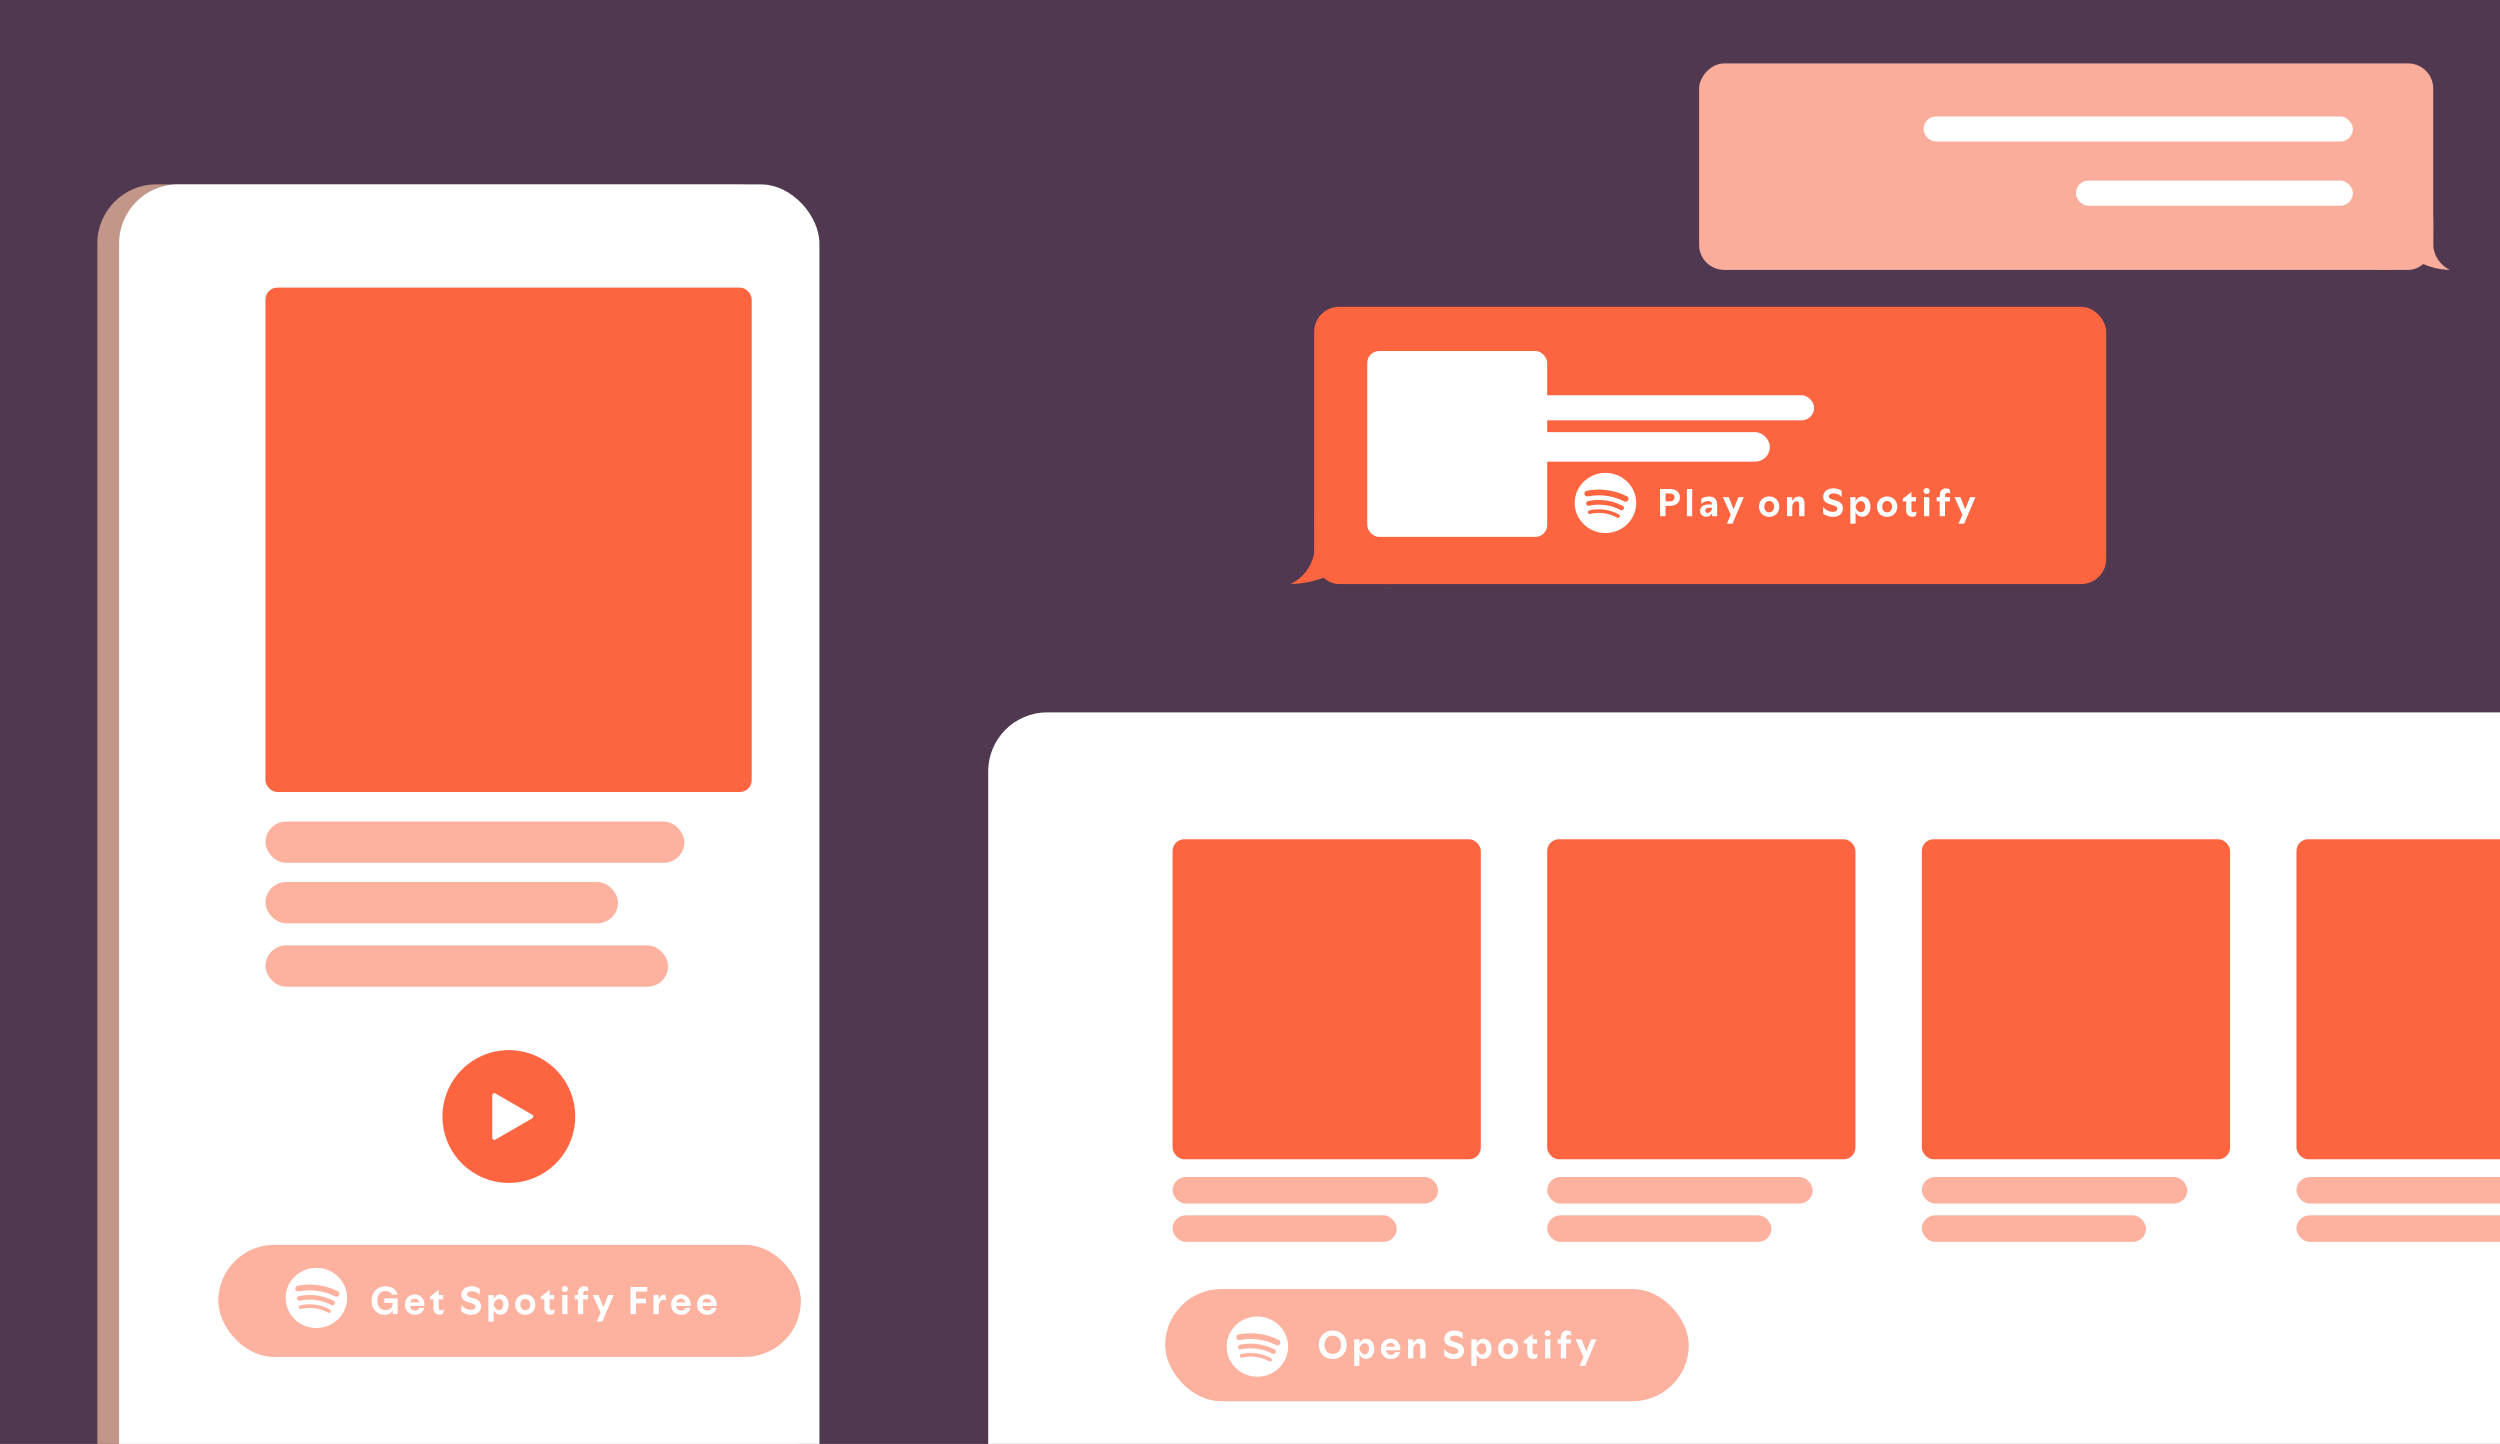
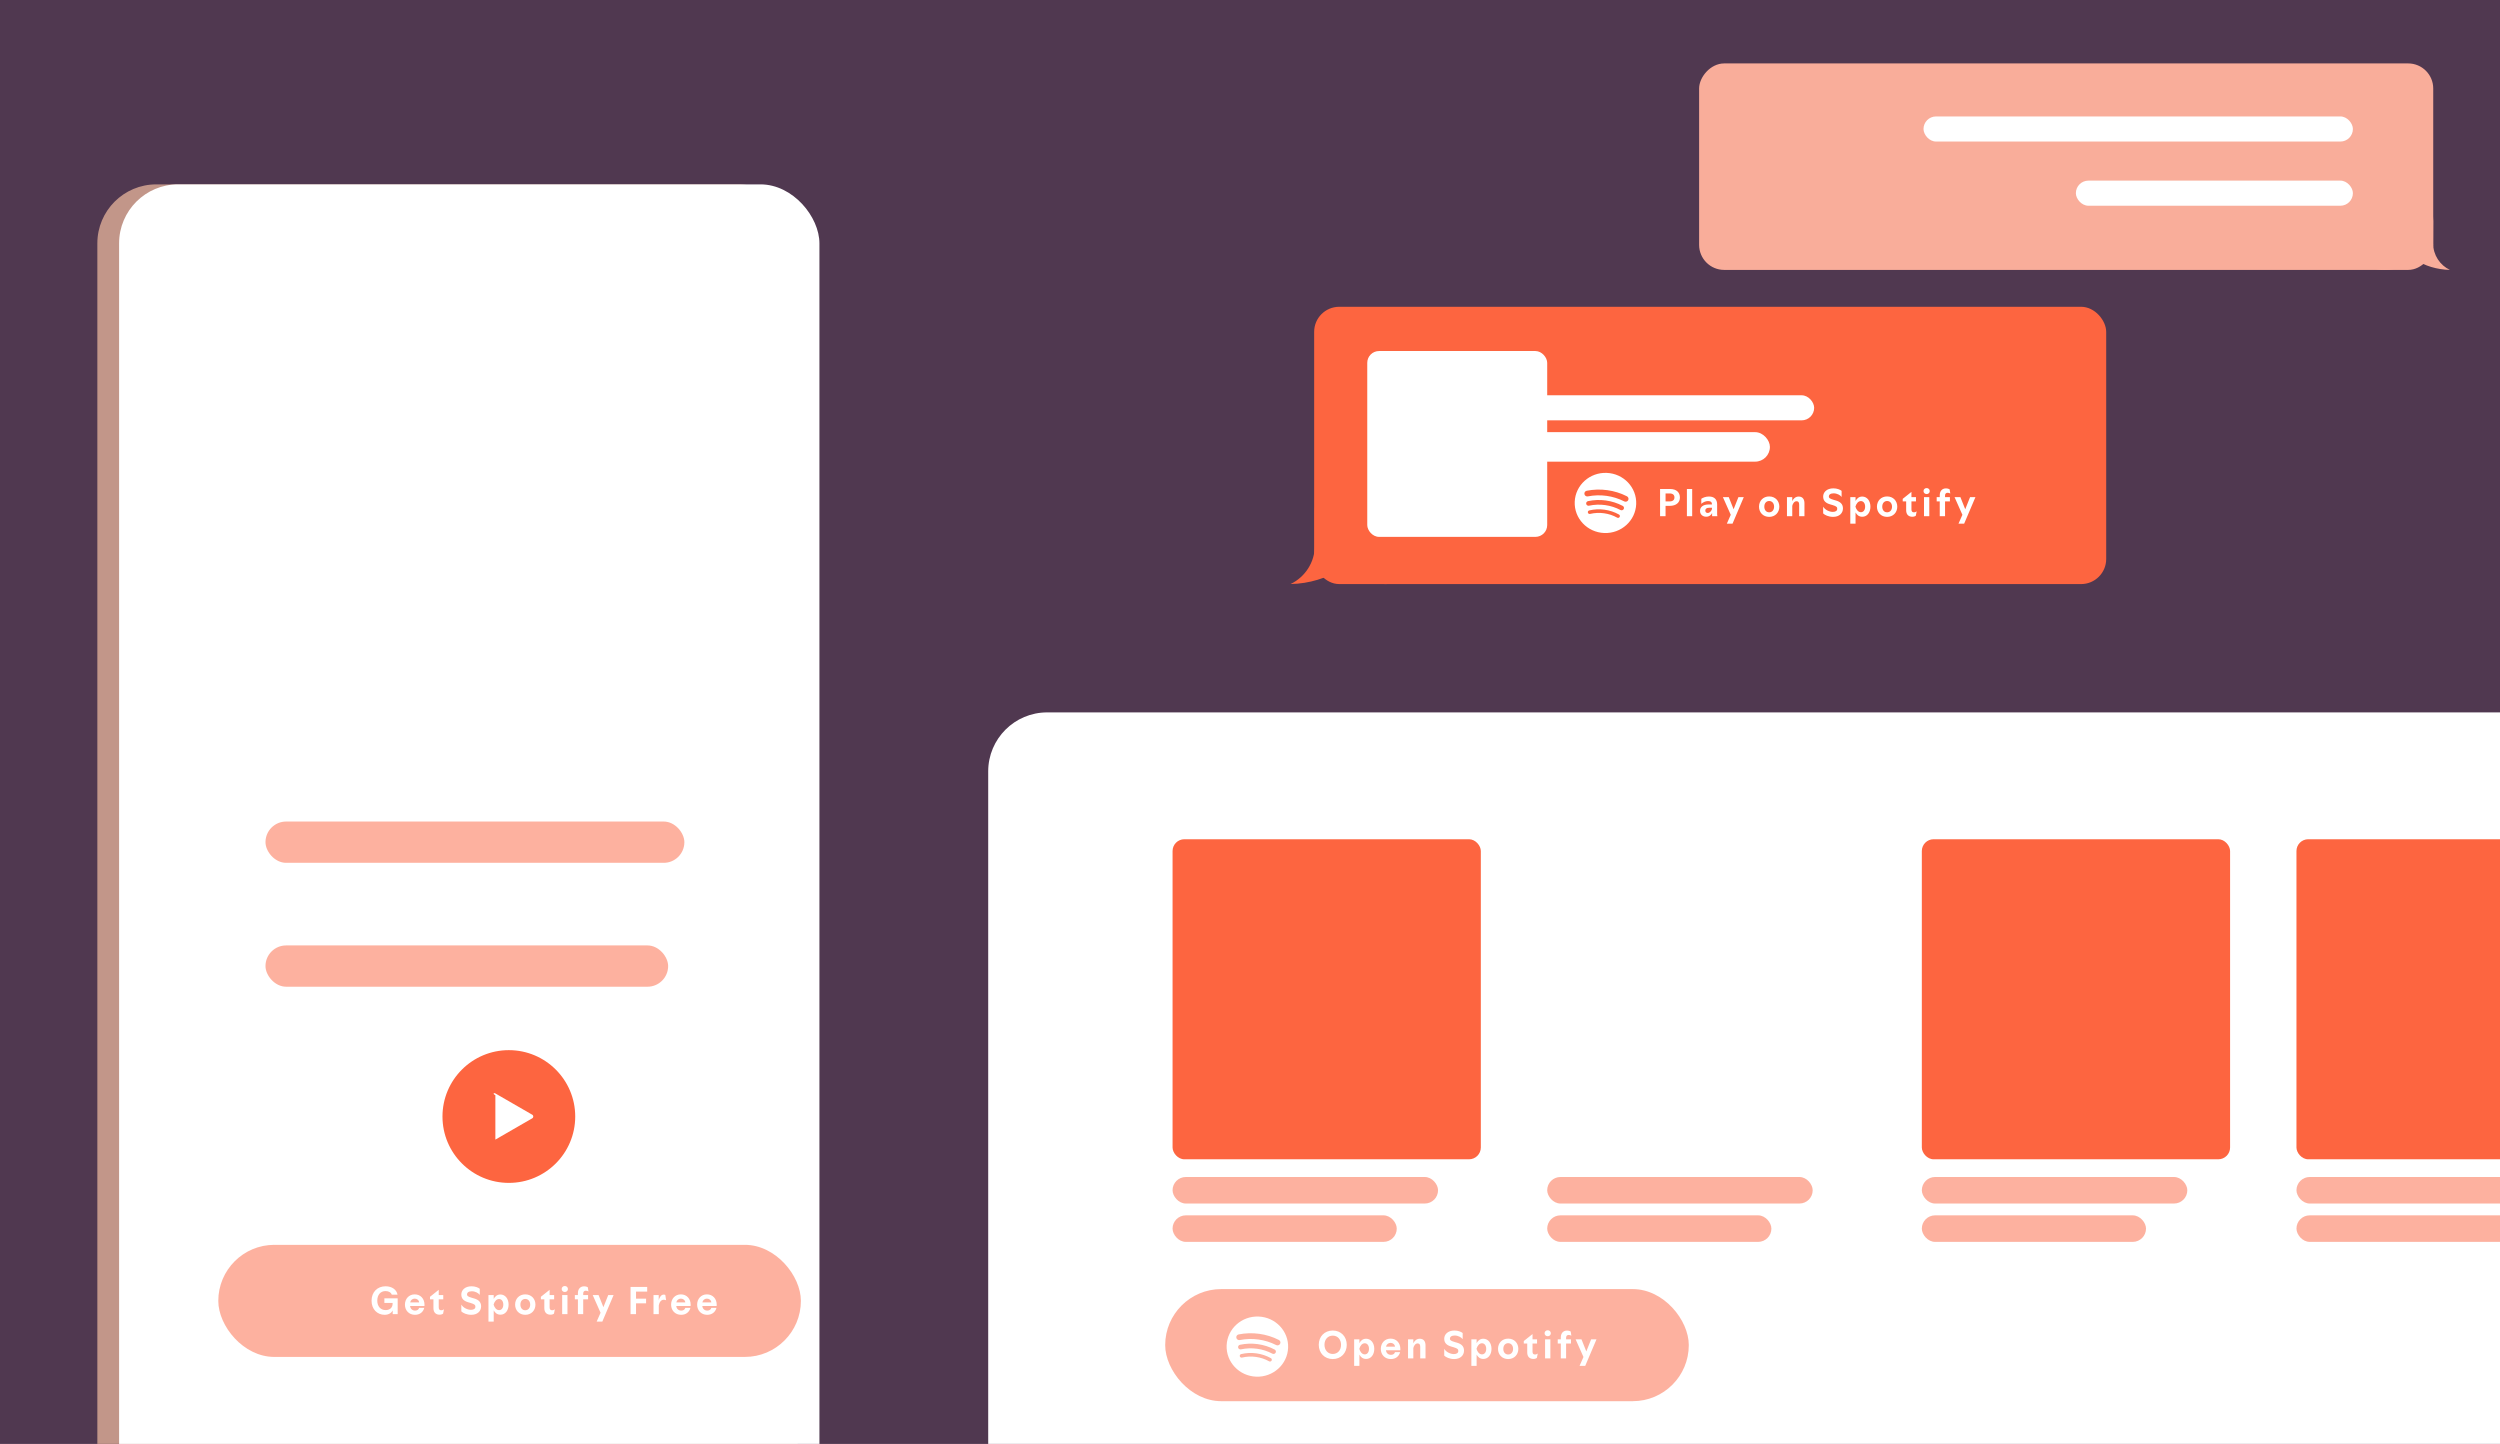
<svg xmlns="http://www.w3.org/2000/svg" width="1695" height="979" viewBox="0 0 1695 979" fill="none">
  <g clip-path="url(#clip0_3717_909)">
    <rect width="1695" height="979" fill="#503850" />
    <g filter="url(#filter0_d_3717_909)">
      <rect x="93" y="107" width="474.828" height="900.994" rx="40" fill="#C29689" />
    </g>
    <g filter="url(#filter1_d_3717_909)">
      <rect x="107.746" y="107" width="474.828" height="900.994" rx="40" fill="white" />
    </g>
    <rect x="180" y="557" width="284" height="28" rx="14" fill="#FD6540" fill-opacity="0.5" />
-     <rect x="180" y="598" width="239" height="28" rx="14" fill="#FD6540" fill-opacity="0.5" />
    <rect x="180" y="641" width="273" height="28" rx="14" fill="#FD6540" fill-opacity="0.5" />
    <rect x="148" y="844" width="395" height="76" rx="38" fill="#FD6540" fill-opacity="0.5" />
-     <rect x="180" y="195" width="329.653" height="341.964" rx="8" fill="#FD6540" />
    <g filter="url(#filter2_d_3717_909)">
      <rect x="697" y="465" width="1214" height="560" rx="40" fill="white" />
    </g>
    <path fill-rule="evenodd" clip-rule="evenodd" d="M1649.73 149.892C1649.73 150.548 1649.67 165.026 1649.67 165.026C1649.67 172.97 1654.31 179.806 1661 182.983C1652.26 182.821 1644.11 180.256 1637.17 175.916C1631.58 180.349 1624.53 182.999 1616.86 182.999C1598.71 182.999 1583.99 168.176 1583.99 149.891C1583.99 131.606 1598.71 118.676 1616.86 118.676C1635.01 118.676 1649.73 131.607 1649.73 149.892Z" fill="#F9AD9A" />
    <rect width="497.731" height="140" rx="17" transform="matrix(-1 0 0 1 1649.73 43)" fill="#F9AD9A" />
    <rect x="1304.14" y="78.945" width="291.125" height="17.027" rx="8.514" fill="white" />
    <rect x="1407.44" y="122.46" width="187.823" height="17.027" rx="8.514" fill="white" />
    <path fill-rule="evenodd" clip-rule="evenodd" d="M891.39 347.618C891.39 348.576 891.479 369.735 891.479 369.735C891.479 381.344 884.729 391.333 875 395.977C887.707 395.74 899.559 391.991 909.663 385.649C917.795 392.127 928.044 396 939.195 396C965.597 396 987 374.338 987 347.617C987 320.896 965.597 302 939.195 302C912.793 302 891.39 320.897 891.39 347.618Z" fill="#FD6540" />
    <rect x="891" y="208" width="537" height="188" rx="17" fill="#FD6540" />
    <g filter="url(#filter3_d_3717_909)">
      <rect x="1066" y="250" width="191" height="17" rx="8.5" fill="white" />
    </g>
    <g filter="url(#filter4_d_3717_909)">
      <rect x="1066" y="275" width="161" height="20" rx="10" fill="white" />
    </g>
    <rect x="927" y="238" width="122" height="126" rx="8" fill="white" />
    <path d="M1125.53 350V331.54H1132.29C1136.74 331.54 1138.98 333.932 1138.98 337.312C1138.98 340.666 1136.51 342.98 1132.03 342.98H1129.25V350H1125.53ZM1131.9 339.964C1134.19 339.964 1135.28 338.95 1135.28 337.26C1135.28 335.622 1134.27 334.556 1131.96 334.556H1129.25V339.964H1131.9ZM1143.72 350V331.54H1147.3V350H1143.72ZM1156.78 350.338C1154.37 350.338 1152.62 348.726 1152.62 346.412C1152.62 343.89 1154.47 342.018 1158.58 342.018H1160.71V341.888C1160.71 340.64 1160.06 339.704 1158.06 339.704C1156.37 339.704 1154.52 340.588 1153.48 341.602V338.196C1154.47 337.468 1156.47 336.636 1158.66 336.636C1162.58 336.636 1164.22 338.872 1164.22 342.018V348.804C1164.22 349.22 1164.27 349.61 1164.38 350H1160.81V347.842C1160.14 349.22 1158.89 350.338 1156.78 350.338ZM1157.8 347.79C1159.18 347.79 1160.24 346.568 1160.71 345.19V344.254H1158.89C1156.99 344.254 1156.19 345.008 1156.19 346.178C1156.19 347.14 1156.81 347.79 1157.8 347.79ZM1170.8 355.044L1173.45 349.038L1168.12 337.052H1172.1L1175.38 345.268L1178.65 337.052H1182.29L1174.65 355.044H1170.8ZM1199.5 350.442C1195.4 350.442 1192.61 347.452 1192.61 343.526C1192.61 339.574 1195.4 336.584 1199.5 336.584C1203.61 336.584 1206.39 339.574 1206.39 343.526C1206.39 347.452 1203.61 350.442 1199.5 350.442ZM1199.5 347.348C1201.48 347.348 1202.83 345.788 1202.83 343.526C1202.83 341.264 1201.48 339.678 1199.5 339.678C1197.5 339.678 1196.2 341.264 1196.2 343.526C1196.2 345.788 1197.5 347.348 1199.5 347.348ZM1211.56 350V337.052H1215.15V339.782C1215.82 338.248 1217.23 336.662 1219.54 336.662C1222.22 336.662 1223.42 338.586 1223.42 341.134V350H1219.83V342.2C1219.83 340.718 1219.39 339.834 1218.03 339.834C1216.53 339.834 1215.46 341.498 1215.15 342.98V350H1211.56ZM1242.83 350.442C1239.77 350.442 1237.17 349.194 1236.1 348.102V343.526C1237.5 345.84 1240.44 347.062 1242.65 347.062C1244.63 347.062 1245.64 346.23 1245.64 344.956C1245.64 343.89 1245.28 343.266 1242.39 342.408L1240.94 341.992C1237.97 341.134 1236.1 339.678 1236.1 336.662C1236.1 333.724 1238.57 331.098 1243.02 331.098C1245.46 331.098 1247.57 331.93 1248.61 332.788V336.948C1247.75 335.752 1245.59 334.478 1243.2 334.478C1240.94 334.478 1239.95 335.492 1239.95 336.584C1239.95 337.572 1240.42 338.066 1243.3 338.924L1244.76 339.34C1247.72 340.198 1249.52 341.758 1249.52 344.722C1249.52 347.946 1247.05 350.442 1242.83 350.442ZM1262.64 350.364C1260.22 350.364 1258.87 348.934 1258.06 347.426V355.044H1254.5V337.052H1258.06V339.652C1258.87 338.118 1260.25 336.662 1262.61 336.662C1265.86 336.662 1268.15 339.548 1268.15 343.526C1268.15 347.504 1265.89 350.364 1262.64 350.364ZM1261.68 347.27C1263.39 347.27 1264.56 345.814 1264.56 343.526C1264.56 341.238 1263.39 339.73 1261.68 339.73C1259.88 339.73 1258.56 341.446 1257.98 343.5C1258.56 345.554 1259.88 347.27 1261.68 347.27ZM1279.46 350.442C1275.35 350.442 1272.57 347.452 1272.57 343.526C1272.57 339.574 1275.35 336.584 1279.46 336.584C1283.57 336.584 1286.35 339.574 1286.35 343.526C1286.35 347.452 1283.57 350.442 1279.46 350.442ZM1279.46 347.348C1281.44 347.348 1282.79 345.788 1282.79 343.526C1282.79 341.264 1281.44 339.678 1279.46 339.678C1277.46 339.678 1276.16 341.264 1276.16 343.526C1276.16 345.788 1277.46 347.348 1279.46 347.348ZM1296.56 350.364C1294.09 350.364 1292.38 348.934 1292.38 345.944V339.938H1290.04V338.222L1295.94 333.516H1295.96V337.052H1299.03V339.938H1295.96V345.424C1295.96 346.854 1296.61 347.348 1297.68 347.348C1298.43 347.348 1299.06 347.062 1299.5 346.698L1298.93 349.636C1298.54 350 1297.65 350.364 1296.56 350.364ZM1304.47 350V337.052H1308.06V350H1304.47ZM1306.27 334.972C1305.02 334.972 1304.14 334.088 1304.14 332.944C1304.14 331.8 1305.02 330.916 1306.27 330.916C1307.49 330.916 1308.37 331.8 1308.37 332.944C1308.37 334.088 1307.49 334.972 1306.27 334.972ZM1315.15 335.726C1315.15 333.1 1316.66 331.124 1319.34 331.124C1320.48 331.124 1321.44 331.488 1321.86 331.748L1322.3 334.634C1321.96 334.4 1321.29 334.088 1320.51 334.088C1319.31 334.088 1318.74 334.842 1318.74 335.986V337.052H1322.04V339.938H1318.74V350H1315.15V339.938H1313.07V337.052H1315.15V335.726ZM1327.85 355.044L1330.51 349.038L1325.18 337.052H1329.15L1332.43 345.268L1335.71 337.052H1339.35L1331.7 355.044H1327.85Z" fill="white" />
    <path d="M260.783 891.442C255.791 891.442 251.917 887.672 251.917 881.9C251.917 876.05 255.843 872.098 261.407 872.098C265.827 872.098 268.921 874.438 269.519 877.792H265.619C265.177 876.414 263.669 875.348 261.381 875.348C258.105 875.348 255.791 877.766 255.791 881.874C255.791 885.904 258.261 888.244 261.433 888.244C264.475 888.244 266.191 886.476 266.191 883.824V883.382H260.601V880.288H269.623V891H266.243V888.478C265.515 889.986 263.721 891.442 260.783 891.442ZM281.358 891.442C277.276 891.442 274.546 888.478 274.546 884.552C274.546 880.548 277.302 877.584 281.176 877.584C285.206 877.584 287.806 880.652 287.806 884.526L287.78 885.462H278.03C278.29 887.438 279.59 888.582 281.462 888.582C282.892 888.582 283.854 887.854 284.166 886.736H287.65C286.896 889.674 284.53 891.442 281.358 891.442ZM278.082 883.044H284.166C284.036 881.536 282.788 880.47 281.176 880.47C279.616 880.47 278.394 881.484 278.082 883.044ZM298.057 891.364C295.587 891.364 293.871 889.934 293.871 886.944V880.938H291.531V879.222L297.433 874.516H297.459V878.052H300.527V880.938H297.459V886.424C297.459 887.854 298.109 888.348 299.175 888.348C299.929 888.348 300.553 888.062 300.995 887.698L300.423 890.636C300.033 891 299.149 891.364 298.057 891.364ZM319.509 891.442C316.441 891.442 313.841 890.194 312.775 889.102V884.526C314.179 886.84 317.117 888.062 319.327 888.062C321.303 888.062 322.317 887.23 322.317 885.956C322.317 884.89 321.953 884.266 319.067 883.408L317.611 882.992C314.647 882.134 312.775 880.678 312.775 877.662C312.775 874.724 315.245 872.098 319.691 872.098C322.135 872.098 324.241 872.93 325.281 873.788V877.948C324.423 876.752 322.265 875.478 319.873 875.478C317.611 875.478 316.623 876.492 316.623 877.584C316.623 878.572 317.091 879.066 319.977 879.924L321.433 880.34C324.397 881.198 326.191 882.758 326.191 885.722C326.191 888.946 323.721 891.442 319.509 891.442ZM339.314 891.364C336.896 891.364 335.544 889.934 334.738 888.426V896.044H331.176V878.052H334.738V880.652C335.544 879.118 336.922 877.662 339.288 877.662C342.538 877.662 344.826 880.548 344.826 884.526C344.826 888.504 342.564 891.364 339.314 891.364ZM338.352 888.27C340.068 888.27 341.238 886.814 341.238 884.526C341.238 882.238 340.068 880.73 338.352 880.73C336.558 880.73 335.232 882.446 334.66 884.5C335.232 886.554 336.558 888.27 338.352 888.27ZM356.136 891.442C352.028 891.442 349.246 888.452 349.246 884.526C349.246 880.574 352.028 877.584 356.136 877.584C360.244 877.584 363.026 880.574 363.026 884.526C363.026 888.452 360.244 891.442 356.136 891.442ZM356.136 888.348C358.112 888.348 359.464 886.788 359.464 884.526C359.464 882.264 358.112 880.678 356.136 880.678C354.134 880.678 352.834 882.264 352.834 884.526C352.834 886.788 354.134 888.348 356.136 888.348ZM373.238 891.364C370.768 891.364 369.052 889.934 369.052 886.944V880.938H366.712V879.222L372.614 874.516H372.64V878.052H375.708V880.938H372.64V886.424C372.64 887.854 373.29 888.348 374.356 888.348C375.11 888.348 375.734 888.062 376.176 887.698L375.604 890.636C375.214 891 374.33 891.364 373.238 891.364ZM381.15 891V878.052H384.738V891H381.15ZM382.944 875.972C381.696 875.972 380.812 875.088 380.812 873.944C380.812 872.8 381.696 871.916 382.944 871.916C384.166 871.916 385.05 872.8 385.05 873.944C385.05 875.088 384.166 875.972 382.944 875.972ZM391.825 876.726C391.825 874.1 393.333 872.124 396.011 872.124C397.155 872.124 398.117 872.488 398.533 872.748L398.975 875.634C398.637 875.4 397.961 875.088 397.181 875.088C395.985 875.088 395.413 875.842 395.413 876.986V878.052H398.715V880.938H395.413V891H391.825V880.938H389.745V878.052H391.825V876.726ZM404.53 896.044L407.182 890.038L401.852 878.052H405.83L409.106 886.268L412.382 878.052H416.022L408.378 896.044H404.53ZM427.512 891V872.54H438.796V875.686H431.23V880.496H438.042V883.642H431.23V891H427.512ZM443.078 891V878.052H446.614V881.536C447.238 879.43 448.252 877.74 450.02 877.74C450.54 877.74 450.904 877.87 451.086 877.974L451.606 881.588C451.294 881.406 450.696 881.224 450.046 881.224C448.07 881.224 447.004 883.122 446.666 885.02V891H443.078ZM461.815 891.442C457.733 891.442 455.003 888.478 455.003 884.552C455.003 880.548 457.759 877.584 461.633 877.584C465.663 877.584 468.263 880.652 468.263 884.526L468.237 885.462H458.487C458.747 887.438 460.047 888.582 461.919 888.582C463.349 888.582 464.311 887.854 464.623 886.736H468.107C467.353 889.674 464.987 891.442 461.815 891.442ZM458.539 883.044H464.623C464.493 881.536 463.245 880.47 461.633 880.47C460.073 880.47 458.851 881.484 458.539 883.044ZM479.471 891.442C475.389 891.442 472.659 888.478 472.659 884.552C472.659 880.548 475.415 877.584 479.289 877.584C483.319 877.584 485.919 880.652 485.919 884.526L485.893 885.462H476.143C476.403 887.438 477.703 888.582 479.575 888.582C481.005 888.582 481.967 887.854 482.279 886.736H485.763C485.009 889.674 482.643 891.442 479.471 891.442ZM476.195 883.044H482.279C482.149 881.536 480.901 880.47 479.289 880.47C477.729 880.47 476.507 881.484 476.195 883.044Z" fill="white" />
-     <path fill-rule="evenodd" clip-rule="evenodd" d="M390 757C390 781.853 369.853 802 345 802C320.147 802 300 781.853 300 757C300 732.147 320.147 712 345 712C369.853 712 390 732.147 390 757ZM360.87 758.218L335.859 772.657C334.921 773.199 333.75 772.522 333.75 771.439V742.561C333.75 741.478 334.921 740.801 335.859 741.343L360.87 755.782C361.807 756.324 361.807 757.676 360.87 758.218Z" fill="#FD6540" />
+     <path fill-rule="evenodd" clip-rule="evenodd" d="M390 757C390 781.853 369.853 802 345 802C320.147 802 300 781.853 300 757C300 732.147 320.147 712 345 712C369.853 712 390 732.147 390 757ZM360.87 758.218L335.859 772.657V742.561C333.75 741.478 334.921 740.801 335.859 741.343L360.87 755.782C361.807 756.324 361.807 757.676 360.87 758.218Z" fill="#FD6540" />
    <rect x="795" y="798" width="180" height="18" rx="9" fill="#FD6540" fill-opacity="0.5" />
    <rect x="795" y="824" width="152" height="18" rx="9" fill="#FD6540" fill-opacity="0.5" />
    <rect x="795" y="569" width="209" height="217" rx="8" fill="#FD6540" />
    <rect x="1049" y="798" width="180" height="18" rx="9" fill="#FD6540" fill-opacity="0.5" />
    <rect x="1049" y="824" width="152" height="18" rx="9" fill="#FD6540" fill-opacity="0.5" />
-     <rect x="1049" y="569" width="209" height="217" rx="8" fill="#FD6540" />
    <rect x="1303" y="798" width="180" height="18" rx="9" fill="#FD6540" fill-opacity="0.5" />
    <rect x="1303" y="824" width="152" height="18" rx="9" fill="#FD6540" fill-opacity="0.5" />
    <rect x="1303" y="569" width="209" height="217" rx="8" fill="#FD6540" />
    <rect x="1557" y="798" width="180" height="18" rx="9" fill="#FD6540" fill-opacity="0.5" />
    <rect x="1557" y="824" width="152" height="18" rx="9" fill="#FD6540" fill-opacity="0.5" />
    <rect x="1557" y="569" width="209" height="217" rx="8" fill="#FD6540" />
    <rect x="790" y="874" width="355" height="76" rx="38" fill="#FD6540" fill-opacity="0.5" />
    <path d="M903.609 921.442C898.019 921.442 894.119 917.334 894.119 911.744C894.119 906.18 898.019 902.098 903.609 902.098C909.199 902.098 913.099 906.206 913.099 911.796C913.099 917.334 909.199 921.442 903.609 921.442ZM903.609 917.984C906.937 917.984 909.225 915.436 909.225 911.796C909.225 908.13 906.937 905.556 903.609 905.556C900.307 905.556 897.993 908.104 897.993 911.744C897.993 915.41 900.307 917.984 903.609 917.984ZM926.251 921.364C923.833 921.364 922.481 919.934 921.675 918.426V926.044H918.113V908.052H921.675V910.652C922.481 909.118 923.859 907.662 926.225 907.662C929.475 907.662 931.763 910.548 931.763 914.526C931.763 918.504 929.501 921.364 926.251 921.364ZM925.289 918.27C927.005 918.27 928.175 916.814 928.175 914.526C928.175 912.238 927.005 910.73 925.289 910.73C923.495 910.73 922.169 912.446 921.597 914.5C922.169 916.554 923.495 918.27 925.289 918.27ZM942.994 921.442C938.912 921.442 936.182 918.478 936.182 914.552C936.182 910.548 938.938 907.584 942.812 907.584C946.842 907.584 949.442 910.652 949.442 914.526L949.416 915.462H939.666C939.926 917.438 941.226 918.582 943.098 918.582C944.528 918.582 945.49 917.854 945.802 916.736H949.286C948.532 919.674 946.166 921.442 942.994 921.442ZM939.718 913.044H945.802C945.672 911.536 944.424 910.47 942.812 910.47C941.252 910.47 940.03 911.484 939.718 913.044ZM954.645 921V908.052H958.233V910.782C958.909 909.248 960.313 907.662 962.627 907.662C965.305 907.662 966.501 909.586 966.501 912.134V921H962.913V913.2C962.913 911.718 962.471 910.834 961.119 910.834C959.611 910.834 958.545 912.498 958.233 913.98V921H954.645ZM985.919 921.442C982.851 921.442 980.251 920.194 979.185 919.102V914.526C980.589 916.84 983.527 918.062 985.737 918.062C987.713 918.062 988.727 917.23 988.727 915.956C988.727 914.89 988.363 914.266 985.477 913.408L984.021 912.992C981.057 912.134 979.185 910.678 979.185 907.662C979.185 904.724 981.655 902.098 986.101 902.098C988.545 902.098 990.651 902.93 991.691 903.788V907.948C990.833 906.752 988.675 905.478 986.283 905.478C984.021 905.478 983.033 906.492 983.033 907.584C983.033 908.572 983.501 909.066 986.387 909.924L987.843 910.34C990.807 911.198 992.601 912.758 992.601 915.722C992.601 918.946 990.131 921.442 985.919 921.442ZM1005.72 921.364C1003.31 921.364 1001.95 919.934 1001.15 918.426V926.044H997.586V908.052H1001.15V910.652C1001.95 909.118 1003.33 907.662 1005.7 907.662C1008.95 907.662 1011.24 910.548 1011.24 914.526C1011.24 918.504 1008.97 921.364 1005.72 921.364ZM1004.76 918.27C1006.48 918.27 1007.65 916.814 1007.65 914.526C1007.65 912.238 1006.48 910.73 1004.76 910.73C1002.97 910.73 1001.64 912.446 1001.07 914.5C1001.64 916.554 1002.97 918.27 1004.76 918.27ZM1022.54 921.442C1018.44 921.442 1015.65 918.452 1015.65 914.526C1015.65 910.574 1018.44 907.584 1022.54 907.584C1026.65 907.584 1029.43 910.574 1029.43 914.526C1029.43 918.452 1026.65 921.442 1022.54 921.442ZM1022.54 918.348C1024.52 918.348 1025.87 916.788 1025.87 914.526C1025.87 912.264 1024.52 910.678 1022.54 910.678C1020.54 910.678 1019.24 912.264 1019.24 914.526C1019.24 916.788 1020.54 918.348 1022.54 918.348ZM1039.65 921.364C1037.18 921.364 1035.46 919.934 1035.46 916.944V910.938H1033.12V909.222L1039.02 904.516H1039.05V908.052H1042.12V910.938H1039.05V916.424C1039.05 917.854 1039.7 918.348 1040.77 918.348C1041.52 918.348 1042.14 918.062 1042.59 917.698L1042.01 920.636C1041.62 921 1040.74 921.364 1039.65 921.364ZM1047.56 921V908.052H1051.15V921H1047.56ZM1049.35 905.972C1048.11 905.972 1047.22 905.088 1047.22 903.944C1047.22 902.8 1048.11 901.916 1049.35 901.916C1050.58 901.916 1051.46 902.8 1051.46 903.944C1051.46 905.088 1050.58 905.972 1049.35 905.972ZM1058.23 906.726C1058.23 904.1 1059.74 902.124 1062.42 902.124C1063.56 902.124 1064.53 902.488 1064.94 902.748L1065.38 905.634C1065.05 905.4 1064.37 905.088 1063.59 905.088C1062.39 905.088 1061.82 905.842 1061.82 906.986V908.052H1065.12V910.938H1061.82V921H1058.23V910.938H1056.15V908.052H1058.23V906.726ZM1070.94 926.044L1073.59 920.038L1068.26 908.052H1072.24L1075.52 916.268L1078.79 908.052H1082.43L1074.79 926.044H1070.94Z" fill="white" />
    <path d="M1089.33 320.617C1077.82 320.169 1068.12 328.933 1067.66 340.192C1067.2 351.45 1076.16 360.937 1087.67 361.384C1099.18 361.832 1108.88 353.068 1109.34 341.81C1109.8 330.552 1100.84 321.063 1089.33 320.617ZM1098.13 350.503C1097.87 350.95 1097.37 351.174 1096.88 351.107C1096.72 351.086 1096.57 351.038 1096.43 350.96C1093.68 349.425 1090.67 348.426 1087.5 347.989C1084.34 347.553 1081.17 347.704 1078.08 348.437C1077.41 348.595 1076.74 348.194 1076.58 347.54C1076.42 346.885 1076.83 346.227 1077.5 346.069C1080.88 345.263 1084.37 345.097 1087.85 345.576C1091.33 346.056 1094.63 347.154 1097.67 348.841C1098.26 349.175 1098.47 349.917 1098.13 350.503H1098.13ZM1100.87 345.148C1100.45 345.916 1099.46 346.203 1098.68 345.787C1095.45 344.081 1091.96 342.96 1088.3 342.457C1084.64 341.954 1080.96 342.09 1077.38 342.86C1077.19 342.901 1077 342.908 1076.81 342.882C1076.16 342.793 1075.6 342.319 1075.45 341.653C1075.26 340.799 1075.81 339.955 1076.69 339.766C1080.65 338.914 1084.71 338.763 1088.75 339.319C1092.79 339.875 1096.65 341.113 1100.22 343C1101.01 343.415 1101.3 344.376 1100.87 345.146V345.148ZM1103.91 339.11C1103.51 339.863 1102.68 340.253 1101.87 340.141C1101.65 340.111 1101.43 340.044 1101.22 339.94C1097.47 338.029 1093.42 336.766 1089.2 336.186C1084.98 335.606 1080.73 335.73 1076.58 336.554C1075.51 336.768 1074.45 336.086 1074.24 335.032C1074.02 333.977 1074.71 332.949 1075.79 332.735C1080.39 331.823 1085.08 331.687 1089.76 332.329C1094.43 332.97 1098.9 334.368 1103.06 336.485C1104.04 336.981 1104.42 338.157 1103.91 339.112V339.11Z" fill="white" />
    <path d="M853.328 892.617C841.817 892.169 832.116 900.933 831.66 912.192C831.203 923.45 840.165 932.937 851.673 933.384C863.184 933.832 872.884 925.068 873.341 913.81C873.797 902.552 864.837 893.063 853.328 892.617ZM862.132 922.503C861.873 922.95 861.367 923.174 860.876 923.107C860.725 923.086 860.574 923.038 860.433 922.96C857.677 921.425 854.672 920.426 851.504 919.989C848.335 919.553 845.165 919.704 842.082 920.437C841.413 920.595 840.74 920.194 840.578 919.54C840.416 918.885 840.826 918.227 841.495 918.069C844.885 917.263 848.37 917.097 851.851 917.576C855.332 918.056 858.634 919.154 861.667 920.841C862.263 921.175 862.473 921.917 862.134 922.503H862.132ZM864.873 917.148C864.448 917.916 863.464 918.203 862.679 917.787C859.453 916.081 855.961 914.96 852.299 914.457C848.637 913.954 844.965 914.09 841.383 914.86C841.188 914.901 840.996 914.908 840.809 914.882C840.159 914.793 839.602 914.319 839.454 913.653C839.261 912.799 839.814 911.955 840.687 911.766C844.647 910.914 848.705 910.763 852.751 911.319C856.794 911.875 860.654 913.113 864.219 915C865.007 915.415 865.298 916.376 864.873 917.146V917.148ZM867.912 911.11C867.512 911.863 866.679 912.253 865.866 912.141C865.647 912.111 865.432 912.044 865.224 911.94C861.468 910.029 857.423 908.766 853.2 908.186C848.978 907.606 844.732 907.73 840.584 908.554C839.505 908.768 838.455 908.086 838.235 907.032C838.016 905.977 838.714 904.949 839.791 904.735C844.385 903.823 849.083 903.687 853.755 904.329C858.428 904.97 862.904 906.368 867.064 908.485C868.04 908.981 868.419 910.157 867.912 911.112V911.11Z" fill="white" />
-     <path d="M215.328 859.617C203.817 859.169 194.116 867.933 193.66 879.192C193.203 890.45 202.165 899.937 213.673 900.384C225.184 900.832 234.884 892.068 235.341 880.81C235.797 869.552 226.837 860.063 215.328 859.617ZM224.132 889.503C223.873 889.95 223.367 890.174 222.876 890.107C222.725 890.086 222.574 890.038 222.433 889.96C219.677 888.425 216.672 887.426 213.504 886.989C210.335 886.553 207.165 886.704 204.082 887.437C203.413 887.595 202.74 887.194 202.578 886.54C202.416 885.885 202.826 885.227 203.495 885.069C206.885 884.263 210.37 884.097 213.851 884.576C217.332 885.056 220.634 886.154 223.667 887.841C224.263 888.175 224.473 888.917 224.134 889.503H224.132ZM226.873 884.148C226.448 884.916 225.464 885.203 224.679 884.787C221.453 883.081 217.961 881.96 214.299 881.457C210.637 880.954 206.965 881.09 203.383 881.86C203.188 881.901 202.996 881.908 202.809 881.882C202.159 881.793 201.602 881.319 201.454 880.653C201.261 879.799 201.814 878.955 202.687 878.766C206.647 877.914 210.705 877.763 214.751 878.319C218.794 878.875 222.654 880.113 226.219 882C227.007 882.415 227.298 883.376 226.873 884.146V884.148ZM229.912 878.11C229.512 878.863 228.679 879.253 227.866 879.141C227.647 879.111 227.432 879.044 227.224 878.94C223.468 877.029 219.423 875.766 215.2 875.186C210.978 874.606 206.732 874.73 202.584 875.554C201.505 875.768 200.455 875.086 200.235 874.032C200.016 872.977 200.714 871.949 201.791 871.735C206.385 870.823 211.083 870.687 215.755 871.329C220.428 871.97 224.904 873.368 229.064 875.485C230.04 875.981 230.419 877.157 229.912 878.112V878.11Z" fill="white" />
  </g>
  <defs>
    <filter id="filter0_d_3717_909" x="12" y="71" width="582.828" height="1008.99" filterUnits="userSpaceOnUse" color-interpolation-filters="sRGB">
      <feFlood flood-opacity="0" result="BackgroundImageFix" />
      <feColorMatrix in="SourceAlpha" type="matrix" values="0 0 0 0 0 0 0 0 0 0 0 0 0 0 0 0 0 0 127 0" result="hardAlpha" />
      <feOffset dx="-27" dy="18" />
      <feGaussianBlur stdDeviation="27" />
      <feColorMatrix type="matrix" values="0 0 0 0 0 0 0 0 0 0 0 0 0 0 0 0 0 0 0.1 0" />
      <feBlend mode="normal" in2="BackgroundImageFix" result="effect1_dropShadow_3717_909" />
      <feBlend mode="normal" in="SourceGraphic" in2="effect1_dropShadow_3717_909" result="shape" />
    </filter>
    <filter id="filter1_d_3717_909" x="26.746" y="71" width="582.828" height="1008.99" filterUnits="userSpaceOnUse" color-interpolation-filters="sRGB">
      <feFlood flood-opacity="0" result="BackgroundImageFix" />
      <feColorMatrix in="SourceAlpha" type="matrix" values="0 0 0 0 0 0 0 0 0 0 0 0 0 0 0 0 0 0 127 0" result="hardAlpha" />
      <feOffset dx="-27" dy="18" />
      <feGaussianBlur stdDeviation="27" />
      <feColorMatrix type="matrix" values="0 0 0 0 0 0 0 0 0 0 0 0 0 0 0 0 0 0 0.1 0" />
      <feBlend mode="normal" in2="BackgroundImageFix" result="effect1_dropShadow_3717_909" />
      <feBlend mode="normal" in="SourceGraphic" in2="effect1_dropShadow_3717_909" result="shape" />
    </filter>
    <filter id="filter2_d_3717_909" x="616" y="429" width="1322" height="668" filterUnits="userSpaceOnUse" color-interpolation-filters="sRGB">
      <feFlood flood-opacity="0" result="BackgroundImageFix" />
      <feColorMatrix in="SourceAlpha" type="matrix" values="0 0 0 0 0 0 0 0 0 0 0 0 0 0 0 0 0 0 127 0" result="hardAlpha" />
      <feOffset dx="-27" dy="18" />
      <feGaussianBlur stdDeviation="27" />
      <feColorMatrix type="matrix" values="0 0 0 0 0 0 0 0 0 0 0 0 0 0 0 0 0 0 0.1 0" />
      <feBlend mode="normal" in2="BackgroundImageFix" result="effect1_dropShadow_3717_909" />
      <feBlend mode="normal" in="SourceGraphic" in2="effect1_dropShadow_3717_909" result="shape" />
    </filter>
    <filter id="filter3_d_3717_909" x="985" y="214" width="299" height="125" filterUnits="userSpaceOnUse" color-interpolation-filters="sRGB">
      <feFlood flood-opacity="0" result="BackgroundImageFix" />
      <feColorMatrix in="SourceAlpha" type="matrix" values="0 0 0 0 0 0 0 0 0 0 0 0 0 0 0 0 0 0 127 0" result="hardAlpha" />
      <feOffset dx="-27" dy="18" />
      <feGaussianBlur stdDeviation="27" />
      <feColorMatrix type="matrix" values="0 0 0 0 0 0 0 0 0 0 0 0 0 0 0 0 0 0 0.1 0" />
      <feBlend mode="normal" in2="BackgroundImageFix" result="effect1_dropShadow_3717_909" />
      <feBlend mode="normal" in="SourceGraphic" in2="effect1_dropShadow_3717_909" result="shape" />
    </filter>
    <filter id="filter4_d_3717_909" x="985" y="239" width="269" height="128" filterUnits="userSpaceOnUse" color-interpolation-filters="sRGB">
      <feFlood flood-opacity="0" result="BackgroundImageFix" />
      <feColorMatrix in="SourceAlpha" type="matrix" values="0 0 0 0 0 0 0 0 0 0 0 0 0 0 0 0 0 0 127 0" result="hardAlpha" />
      <feOffset dx="-27" dy="18" />
      <feGaussianBlur stdDeviation="27" />
      <feColorMatrix type="matrix" values="0 0 0 0 0 0 0 0 0 0 0 0 0 0 0 0 0 0 0.1 0" />
      <feBlend mode="normal" in2="BackgroundImageFix" result="effect1_dropShadow_3717_909" />
      <feBlend mode="normal" in="SourceGraphic" in2="effect1_dropShadow_3717_909" result="shape" />
    </filter>
    <clipPath id="clip0_3717_909">
      <rect width="1695" height="979" fill="white" />
    </clipPath>
  </defs>
</svg>